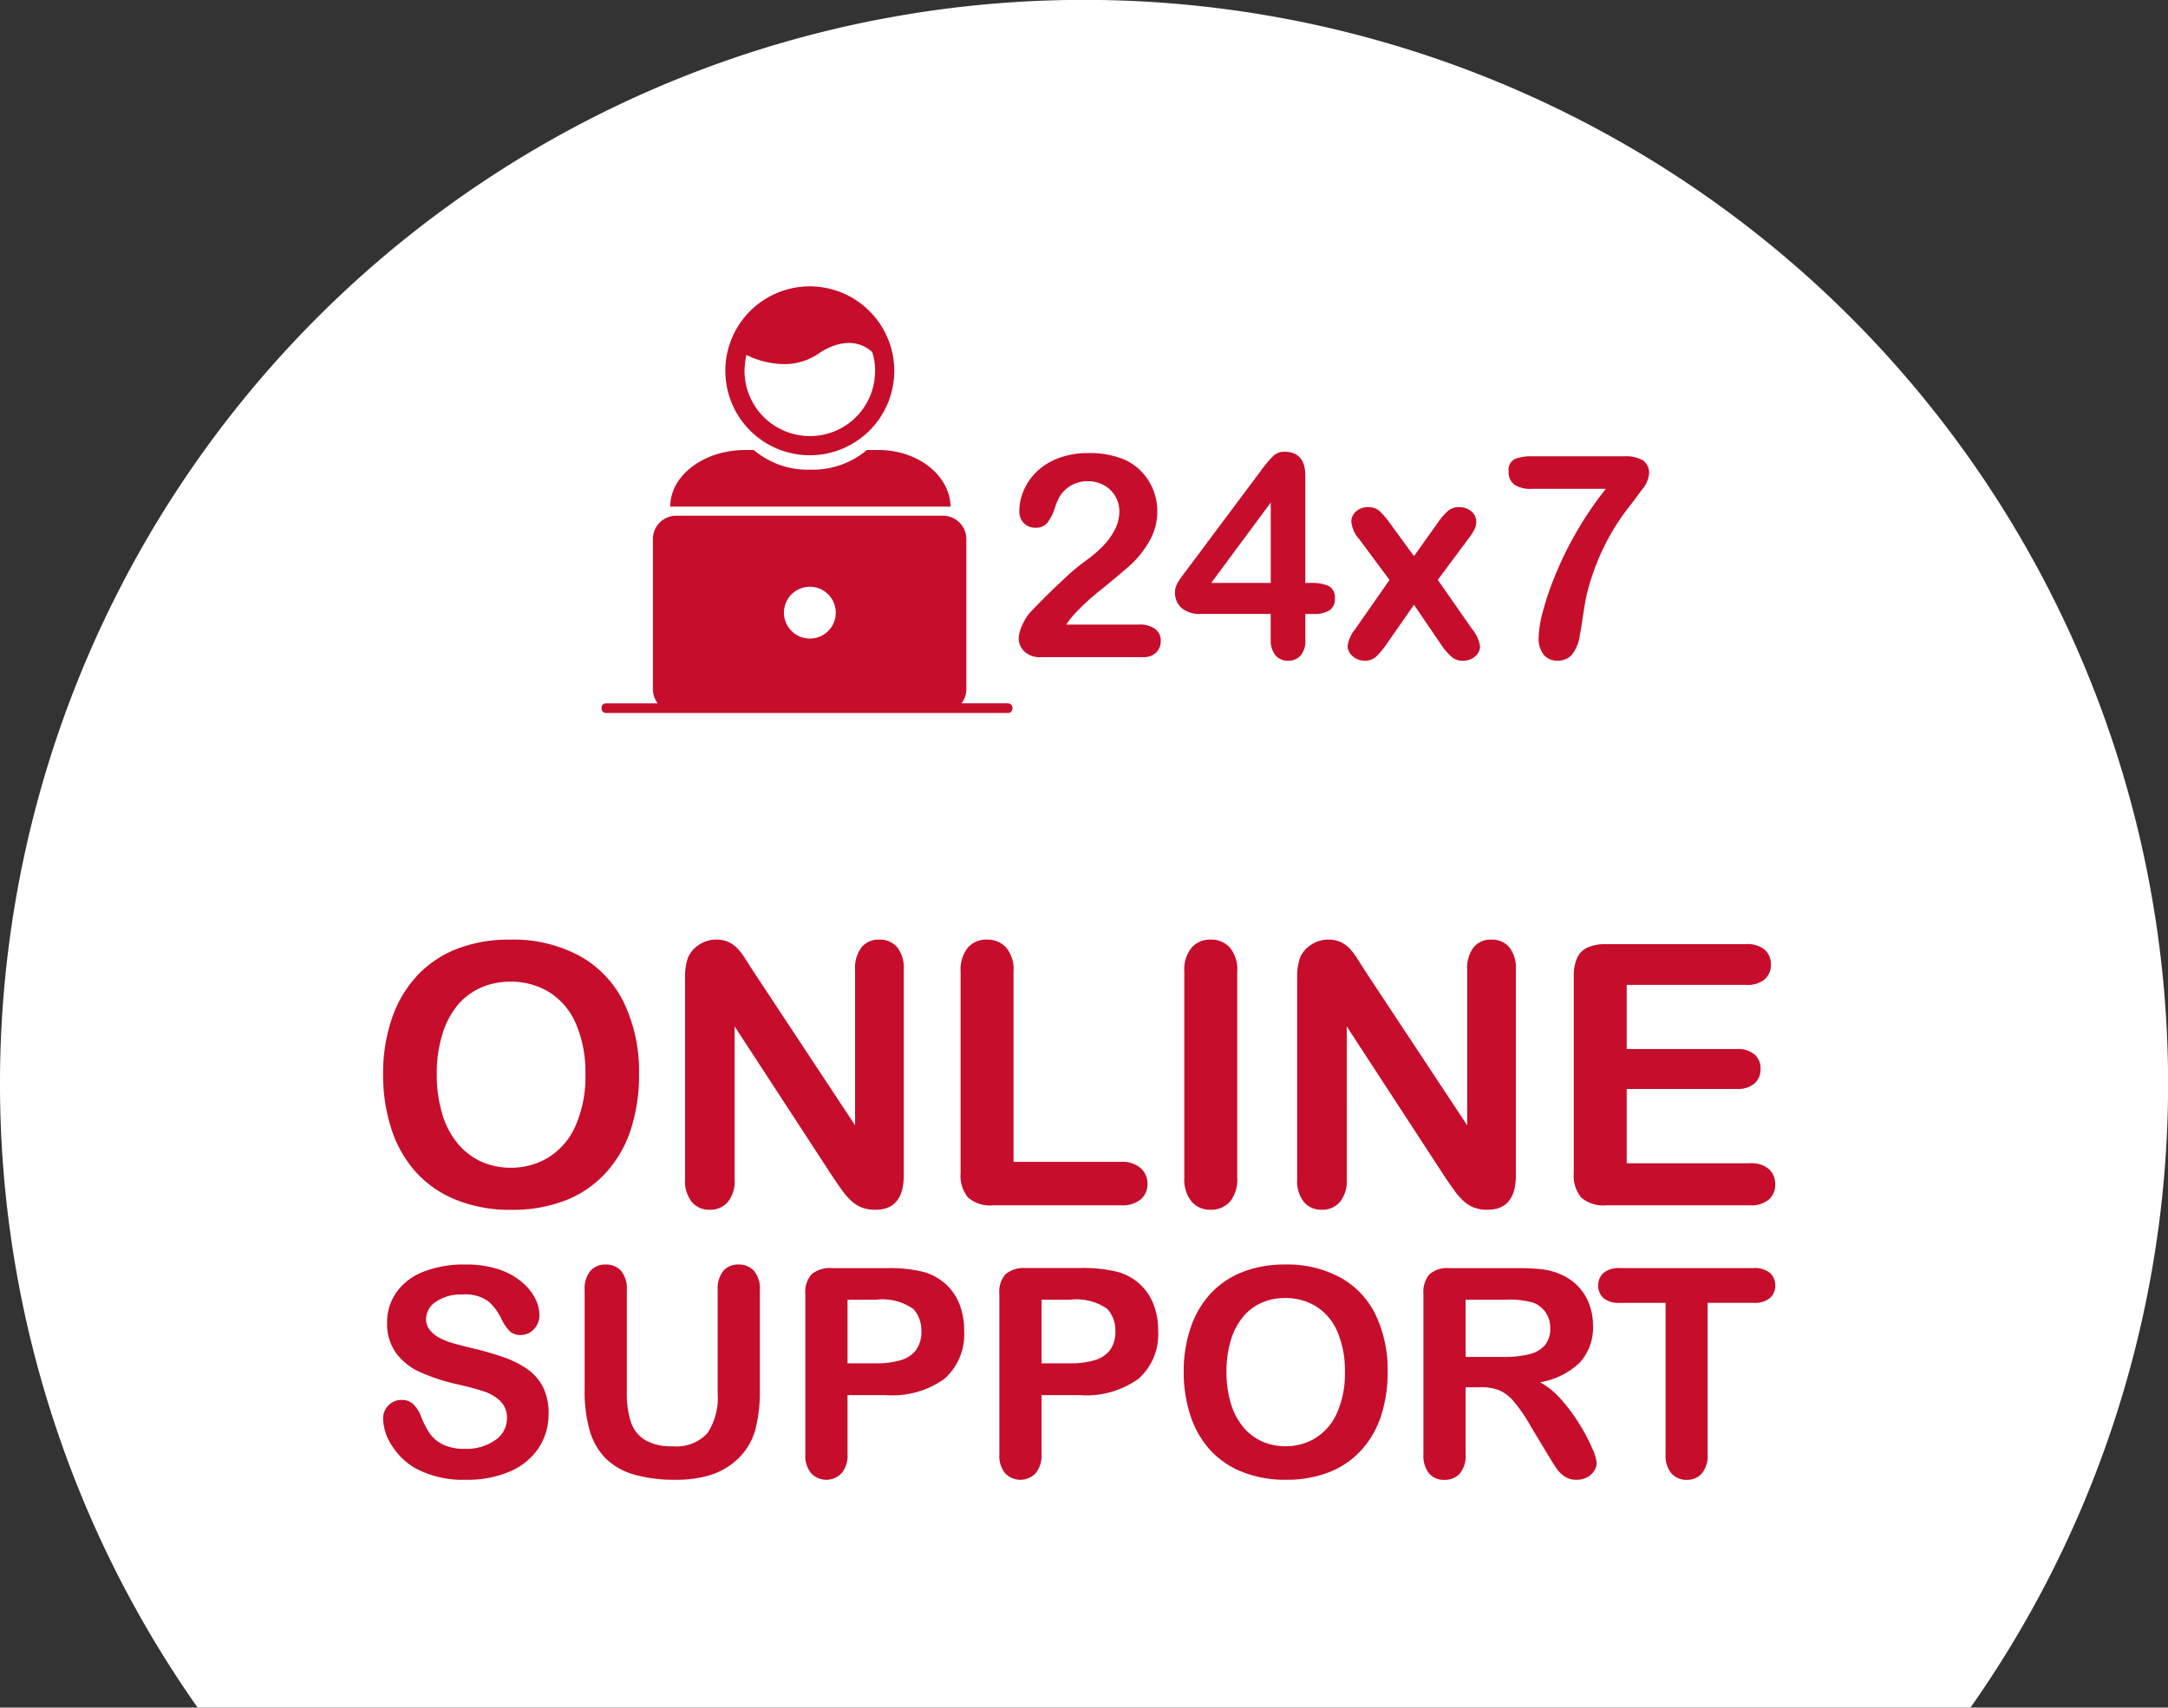
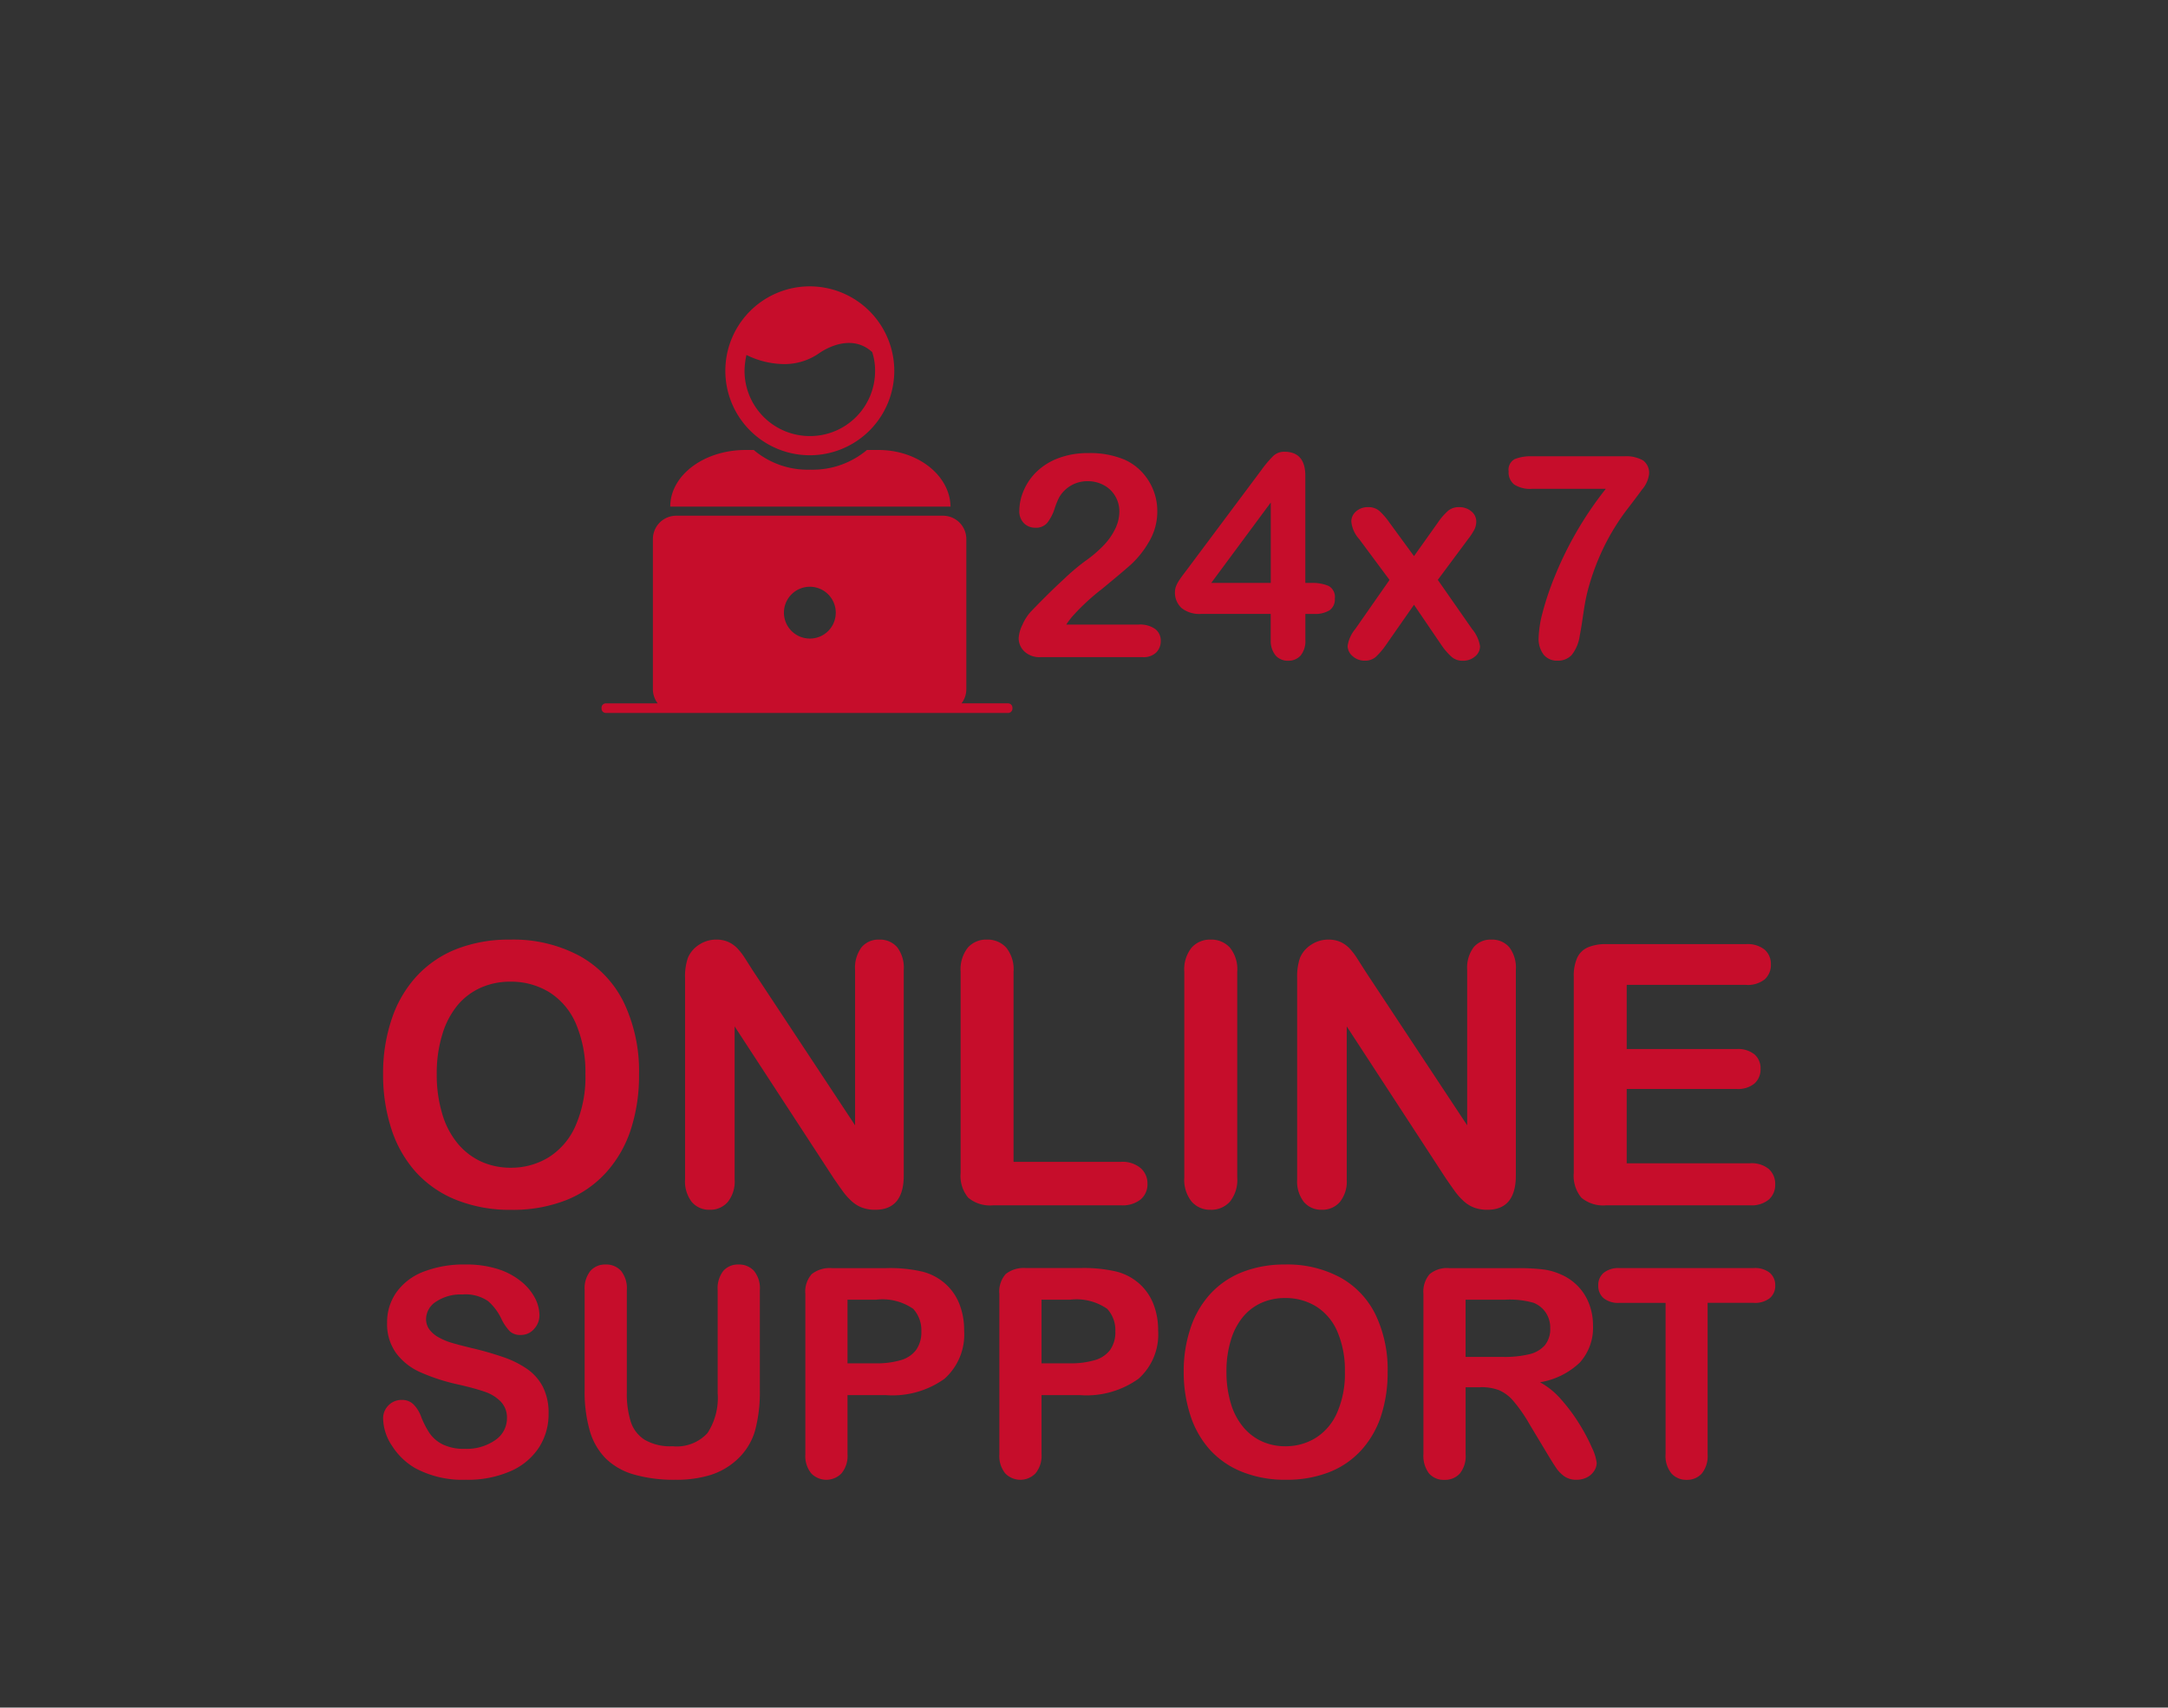
<svg xmlns="http://www.w3.org/2000/svg" width="124.502" height="98.086" viewBox="0 0 124.502 98.086">
  <rect x="0" y="0" width="124.502" height="98.086" fill="#333333" stroke="none" />
  <g id="Group_5915" data-name="Group 5915" transform="translate(-1058 -855)">
    <g id="Group_5907" data-name="Group 5907" transform="translate(25 -108)">
      <g id="Group_1741" data-name="Group 1741" transform="translate(1033 963)">
        <g id="Group_1707" data-name="Group 1707">
-           <path id="Path_2113" data-name="Path 2113" d="M360.305,788.158H462.11a62.254,62.254,0,1,0-101.805,0Z" transform="translate(-348.954 -690.071)" fill="#fff" />
-         </g>
+           </g>
      </g>
    </g>
    <path id="Path_11313" data-name="Path 11313" d="M4-6.75H8.152A1.512,1.512,0,0,1,9.1-6.5a.83.83,0,0,1,.326.691.919.919,0,0,1-.258.66,1.036,1.036,0,0,1-.783.27H2.533A1.266,1.266,0,0,1,1.6-5.2a1.055,1.055,0,0,1-.334-.775,1.973,1.973,0,0,1,.215-.759,2.721,2.721,0,0,1,.469-.743q1.057-1.1,1.908-1.88A12.529,12.529,0,0,1,5.076-10.39a7.015,7.015,0,0,0,1.085-.926,3.681,3.681,0,0,0,.66-.954,2.268,2.268,0,0,0,.227-.958,1.725,1.725,0,0,0-.242-.91,1.68,1.68,0,0,0-.66-.624,1.9,1.9,0,0,0-.91-.223A1.859,1.859,0,0,0,3.6-14.07a3.965,3.965,0,0,0-.266.652,2.72,2.72,0,0,1-.421.819.837.837,0,0,1-.688.286.9.9,0,0,1-.66-.262.967.967,0,0,1-.262-.715,2.993,2.993,0,0,1,.246-1.145,3.281,3.281,0,0,1,.735-1.081,3.639,3.639,0,0,1,1.24-.783,4.757,4.757,0,0,1,1.761-.3,5.089,5.089,0,0,1,2.074.382,3.12,3.12,0,0,1,.978.7,3.235,3.235,0,0,1,.656,1.029,3.225,3.225,0,0,1,.234,1.212,3.392,3.392,0,0,1-.489,1.792,5.572,5.572,0,0,1-1,1.264q-.509.457-1.7,1.435A12.767,12.767,0,0,0,4.393-7.267,4.513,4.513,0,0,0,4-6.75Zm11.739.866V-7.362h-3.99A1.64,1.64,0,0,1,10.62-7.7a1.192,1.192,0,0,1-.378-.93A.9.9,0,0,1,10.3-8.94a1.586,1.586,0,0,1,.167-.326q.111-.171.23-.33l.294-.389L15.2-15.62a6.421,6.421,0,0,1,.68-.807.9.9,0,0,1,.64-.25q1.208,0,1.208,1.383v6.152h.342a2.415,2.415,0,0,1,.982.167.716.716,0,0,1,.37.731.761.761,0,0,1-.3.672,1.589,1.589,0,0,1-.906.211H17.73v1.478a1.32,1.32,0,0,1-.27.91.928.928,0,0,1-.723.3.92.92,0,0,1-.719-.306A1.312,1.312,0,0,1,15.743-5.884ZM12.325-9.142h3.418V-13.76ZM25.543-5.574,23.969-7.887,22.355-5.574a4.081,4.081,0,0,1-.592.691.916.916,0,0,1-.616.207,1.021,1.021,0,0,1-.7-.258.775.775,0,0,1-.29-.592A1.985,1.985,0,0,1,20.6-6.5l1.963-2.814-1.741-2.345a1.75,1.75,0,0,1-.453-1.009.761.761,0,0,1,.27-.58,1.009,1.009,0,0,1,.707-.246.937.937,0,0,1,.632.215,4.007,4.007,0,0,1,.584.676l1.407,1.923,1.367-1.923a3.725,3.725,0,0,1,.592-.684.948.948,0,0,1,.624-.207,1.053,1.053,0,0,1,.711.242.745.745,0,0,1,.282.584,1.03,1.03,0,0,1-.115.473,3.593,3.593,0,0,1-.354.536L25.336-9.317,27.3-6.5a2.067,2.067,0,0,1,.461.994.752.752,0,0,1-.286.588,1.046,1.046,0,0,1-.707.246.956.956,0,0,1-.632-.215A3.683,3.683,0,0,1,25.543-5.574Zm5.19-10.841h5.293a1.975,1.975,0,0,1,1.1.238.891.891,0,0,1,.342.787,1.677,1.677,0,0,1-.4.882q-.4.548-.914,1.212A13.006,13.006,0,0,0,35.1-11.646a13.461,13.461,0,0,0-1,2.408,10.634,10.634,0,0,0-.27,1.041q-.079.413-.175,1.073t-.167,1.009a2.3,2.3,0,0,1-.473,1.125,1.086,1.086,0,0,1-.815.314.982.982,0,0,1-.779-.338,1.48,1.48,0,0,1-.294-1,6.174,6.174,0,0,1,.215-1.383,16.478,16.478,0,0,1,.7-2.094,20.316,20.316,0,0,1,1.212-2.5,20.373,20.373,0,0,1,1.729-2.555H30.733a1.683,1.683,0,0,1-1-.242.879.879,0,0,1-.33-.759.693.693,0,0,1,.35-.707A2.421,2.421,0,0,1,30.733-16.415Z" transform="translate(1115.233 897.625)" fill="#c60d2b" />
    <path id="Path_11311" data-name="Path 11311" d="M7.927-10.192a8.013,8.013,0,0,1,4.007.947,6.137,6.137,0,0,1,2.533,2.692,9.175,9.175,0,0,1,.86,4.1A10.027,10.027,0,0,1,14.857.709a6.843,6.843,0,0,1-1.413,2.467,6.171,6.171,0,0,1-2.313,1.6,8.356,8.356,0,0,1-3.142.553,8.282,8.282,0,0,1-3.153-.568,6.254,6.254,0,0,1-2.324-1.6A6.843,6.843,0,0,1,1.1.668,10.041,10.041,0,0,1,.629-2.474a9.7,9.7,0,0,1,.5-3.173A6.807,6.807,0,0,1,2.564-8.1,6.22,6.22,0,0,1,4.856-9.655,8.255,8.255,0,0,1,7.927-10.192Zm4.32,7.718a7.04,7.04,0,0,0-.532-2.856,3.974,3.974,0,0,0-1.52-1.827,4.178,4.178,0,0,0-2.267-.619,4.1,4.1,0,0,0-1.684.343,3.7,3.7,0,0,0-1.331,1,4.769,4.769,0,0,0-.88,1.674A7.563,7.563,0,0,0,3.71-2.474,7.752,7.752,0,0,0,4.032-.161a4.743,4.743,0,0,0,.911,1.715A3.827,3.827,0,0,0,6.295,2.572a4.086,4.086,0,0,0,1.674.338,4.107,4.107,0,0,0,2.144-.583,4.033,4.033,0,0,0,1.556-1.8A6.965,6.965,0,0,0,12.247-2.474Zm9.642-5.9L27.734.474V-8.452a1.959,1.959,0,0,1,.374-1.305,1.261,1.261,0,0,1,1.008-.435,1.3,1.3,0,0,1,1.034.435,1.941,1.941,0,0,1,.379,1.305V3.35q0,1.976-1.638,1.976a2.169,2.169,0,0,1-.737-.118,1.871,1.871,0,0,1-.614-.374,3.639,3.639,0,0,1-.532-.6q-.246-.343-.491-.7l-5.7-8.742V3.585a1.876,1.876,0,0,1-.4,1.3,1.32,1.32,0,0,1-1.024.44,1.3,1.3,0,0,1-1.034-.445,1.913,1.913,0,0,1-.389-1.295V-7.992a3.277,3.277,0,0,1,.164-1.157,1.651,1.651,0,0,1,.645-.752,1.755,1.755,0,0,1,.972-.292,1.68,1.68,0,0,1,.7.133,1.689,1.689,0,0,1,.512.358,3.7,3.7,0,0,1,.45.583Q21.644-8.759,21.889-8.37Zm14.945.02V2.572H43a1.625,1.625,0,0,1,1.131.358,1.166,1.166,0,0,1,.394.9,1.137,1.137,0,0,1-.389.9A1.669,1.669,0,0,1,43,5.07H35.657a1.949,1.949,0,0,1-1.428-.44,1.967,1.967,0,0,1-.435-1.423V-8.35a2.009,2.009,0,0,1,.415-1.382,1.4,1.4,0,0,1,1.09-.461,1.448,1.448,0,0,1,1.111.456A1.973,1.973,0,0,1,36.834-8.35ZM46.64,3.473V-8.35a1.993,1.993,0,0,1,.42-1.382,1.4,1.4,0,0,1,1.085-.461,1.448,1.448,0,0,1,1.111.456A1.973,1.973,0,0,1,49.68-8.35V3.473a1.993,1.993,0,0,1-.425,1.392,1.44,1.44,0,0,1-1.111.461,1.4,1.4,0,0,1-1.08-.466A2,2,0,0,1,46.64,3.473ZM57.04-8.37,62.885.474V-8.452a1.959,1.959,0,0,1,.374-1.305,1.261,1.261,0,0,1,1.008-.435,1.3,1.3,0,0,1,1.034.435,1.941,1.941,0,0,1,.379,1.305V3.35q0,1.976-1.638,1.976a2.169,2.169,0,0,1-.737-.118,1.871,1.871,0,0,1-.614-.374,3.639,3.639,0,0,1-.532-.6q-.246-.343-.491-.7l-5.7-8.742V3.585a1.876,1.876,0,0,1-.4,1.3,1.32,1.32,0,0,1-1.024.44,1.3,1.3,0,0,1-1.034-.445,1.913,1.913,0,0,1-.389-1.295V-7.992a3.277,3.277,0,0,1,.164-1.157,1.651,1.651,0,0,1,.645-.752,1.755,1.755,0,0,1,.972-.292,1.68,1.68,0,0,1,.7.133,1.689,1.689,0,0,1,.512.358,3.7,3.7,0,0,1,.45.583Q56.794-8.759,57.04-8.37Zm21.854.778H72.046v3.685h6.305a1.5,1.5,0,0,1,1.039.312,1.061,1.061,0,0,1,.343.824,1.1,1.1,0,0,1-.338.834,1.466,1.466,0,0,1-1.044.322H72.046V2.654H79.13a1.55,1.55,0,0,1,1.08.333,1.143,1.143,0,0,1,.363.885,1.118,1.118,0,0,1-.363.865,1.55,1.55,0,0,1-1.08.333H70.869a1.949,1.949,0,0,1-1.428-.44,1.967,1.967,0,0,1-.435-1.423V-8.074a2.53,2.53,0,0,1,.194-1.07,1.208,1.208,0,0,1,.609-.6,2.56,2.56,0,0,1,1.059-.189h8.025a1.559,1.559,0,0,1,1.08.322,1.09,1.09,0,0,1,.353.844,1.1,1.1,0,0,1-.353.855A1.559,1.559,0,0,1,78.894-7.592Z" transform="translate(1079.371 919.164)" fill="#c60d2b" />
    <path id="Path_11312" data-name="Path 11312" d="M10.247-1.621A3.514,3.514,0,0,1,9.688.329,3.712,3.712,0,0,1,8.053,1.683,6.127,6.127,0,0,1,5.5,2.172,5.744,5.744,0,0,1,2.58,1.5,3.89,3.89,0,0,1,1.255.219a2.916,2.916,0,0,1-.51-1.562A1.043,1.043,0,0,1,1.051-2.1a1.041,1.041,0,0,1,.779-.314.921.921,0,0,1,.648.245,1.924,1.924,0,0,1,.453.726,4.85,4.85,0,0,0,.493.954,2,2,0,0,0,.746.632A2.758,2.758,0,0,0,5.435.394a2.852,2.852,0,0,0,1.749-.5A1.509,1.509,0,0,0,7.857-1.36a1.323,1.323,0,0,0-.363-.966,2.34,2.34,0,0,0-.938-.567q-.575-.2-1.537-.416a11.278,11.278,0,0,1-2.157-.705,3.486,3.486,0,0,1-1.378-1.1,2.858,2.858,0,0,1-.51-1.733A2.976,2.976,0,0,1,1.512-8.6,3.394,3.394,0,0,1,3.07-9.781a6.379,6.379,0,0,1,2.4-.412,5.931,5.931,0,0,1,1.9.273,4.025,4.025,0,0,1,1.333.726,3.032,3.032,0,0,1,.775.95,2.191,2.191,0,0,1,.245.971,1.147,1.147,0,0,1-.306.779.975.975,0,0,1-.763.347.877.877,0,0,1-.632-.208,2.8,2.8,0,0,1-.469-.681,3.088,3.088,0,0,0-.783-1.056A2.29,2.29,0,0,0,5.3-8.471a2.542,2.542,0,0,0-1.513.412,1.2,1.2,0,0,0-.575.991,1,1,0,0,0,.2.62A1.648,1.648,0,0,0,3.95-6a3.629,3.629,0,0,0,.693.294Q4.994-5.6,5.8-5.4a18.173,18.173,0,0,1,1.831.522,5.564,5.564,0,0,1,1.395.693,2.852,2.852,0,0,1,.9,1.032A3.3,3.3,0,0,1,10.247-1.621Zm2.072-1.354v-5.75a1.6,1.6,0,0,1,.33-1.1,1.113,1.113,0,0,1,.869-.367,1.142,1.142,0,0,1,.893.367,1.6,1.6,0,0,1,.33,1.1v5.88a5.365,5.365,0,0,0,.224,1.676,1.935,1.935,0,0,0,.8,1.044,2.922,2.922,0,0,0,1.6.371,2.4,2.4,0,0,0,2.006-.754,3.7,3.7,0,0,0,.587-2.288V-8.724a1.612,1.612,0,0,1,.326-1.105,1.116,1.116,0,0,1,.873-.363,1.154,1.154,0,0,1,.885.363,1.572,1.572,0,0,1,.338,1.105v5.75A8.507,8.507,0,0,1,22.1-.634,3.614,3.614,0,0,1,21.07,1.014a4.008,4.008,0,0,1-1.517.881,6.638,6.638,0,0,1-2.023.277,8.339,8.339,0,0,1-2.373-.3A3.8,3.8,0,0,1,13.534.953a3.715,3.715,0,0,1-.922-1.6A8.13,8.13,0,0,1,12.318-2.974Zm17.315.285H27.415V.7a1.581,1.581,0,0,1-.343,1.1,1.207,1.207,0,0,1-1.745,0A1.577,1.577,0,0,1,24.993.712V-8.5a1.507,1.507,0,0,1,.367-1.142,1.67,1.67,0,0,1,1.166-.343h3.107a8.144,8.144,0,0,1,2.121.212,3.157,3.157,0,0,1,1.268.677,3.052,3.052,0,0,1,.812,1.158A4.077,4.077,0,0,1,34.111-6.4a3.406,3.406,0,0,1-1.126,2.769A5.119,5.119,0,0,1,29.633-2.689ZM29.046-8.17H27.415v3.654h1.631A4.872,4.872,0,0,0,30.477-4.7a1.668,1.668,0,0,0,.877-.587,1.752,1.752,0,0,0,.3-1.068,1.812,1.812,0,0,0-.465-1.289A3.1,3.1,0,0,0,29.046-8.17ZM40.774-2.689H38.556V.7a1.581,1.581,0,0,1-.343,1.1,1.207,1.207,0,0,1-1.745,0A1.577,1.577,0,0,1,36.134.712V-8.5A1.507,1.507,0,0,1,36.5-9.646a1.67,1.67,0,0,1,1.166-.343h3.107a8.144,8.144,0,0,1,2.121.212,3.157,3.157,0,0,1,1.268.677,3.052,3.052,0,0,1,.812,1.158A4.077,4.077,0,0,1,45.252-6.4a3.406,3.406,0,0,1-1.126,2.769A5.119,5.119,0,0,1,40.774-2.689ZM40.187-8.17H38.556v3.654h1.631A4.873,4.873,0,0,0,41.618-4.7a1.668,1.668,0,0,0,.877-.587,1.752,1.752,0,0,0,.3-1.068,1.812,1.812,0,0,0-.465-1.289A3.1,3.1,0,0,0,40.187-8.17Zm12.348-2.023a6.385,6.385,0,0,1,3.193.754,4.89,4.89,0,0,1,2.019,2.145,7.311,7.311,0,0,1,.685,3.266,7.989,7.989,0,0,1-.375,2.52A5.452,5.452,0,0,1,56.931.459a4.917,4.917,0,0,1-1.843,1.272,6.658,6.658,0,0,1-2.5.44,6.6,6.6,0,0,1-2.512-.453A4.983,4.983,0,0,1,48.221.443,5.452,5.452,0,0,1,47.1-1.539a8,8,0,0,1-.379-2.5,7.73,7.73,0,0,1,.4-2.528,5.424,5.424,0,0,1,1.146-1.957,4.956,4.956,0,0,1,1.827-1.236A6.578,6.578,0,0,1,52.535-10.192Zm3.442,6.15a5.609,5.609,0,0,0-.424-2.275,3.166,3.166,0,0,0-1.211-1.456,3.329,3.329,0,0,0-1.807-.493,3.271,3.271,0,0,0-1.342.273,2.948,2.948,0,0,0-1.06.8,3.8,3.8,0,0,0-.7,1.333,6.026,6.026,0,0,0-.257,1.823A6.177,6.177,0,0,0,49.432-2.2a3.779,3.779,0,0,0,.726,1.366,3.049,3.049,0,0,0,1.077.812,3.256,3.256,0,0,0,1.333.269,3.272,3.272,0,0,0,1.709-.465,3.214,3.214,0,0,0,1.24-1.435A5.549,5.549,0,0,0,55.977-4.043Zm7.781.9h-.848V.7a1.6,1.6,0,0,1-.334,1.117,1.138,1.138,0,0,1-.873.359,1.112,1.112,0,0,1-.9-.375A1.662,1.662,0,0,1,60.487.7V-8.5a1.555,1.555,0,0,1,.351-1.134,1.555,1.555,0,0,1,1.134-.351h3.939a11.966,11.966,0,0,1,1.395.069,3.506,3.506,0,0,1,1.044.281,3.023,3.023,0,0,1,1,.677A2.964,2.964,0,0,1,70-7.937,3.412,3.412,0,0,1,70.225-6.7a2.986,2.986,0,0,1-.754,2.137,4.333,4.333,0,0,1-2.288,1.134A4.428,4.428,0,0,1,68.415-2.42,10.257,10.257,0,0,1,69.463-1,10.544,10.544,0,0,1,70.18.365a2.691,2.691,0,0,1,.257.836.854.854,0,0,1-.151.469,1.058,1.058,0,0,1-.412.367,1.3,1.3,0,0,1-.6.135,1.176,1.176,0,0,1-.685-.192,1.843,1.843,0,0,1-.477-.485q-.2-.294-.542-.865L66.6-.984a8.885,8.885,0,0,0-.934-1.354,2.3,2.3,0,0,0-.836-.636A2.874,2.874,0,0,0,63.758-3.146ZM65.144-8.17H62.909v3.287h2.169a6.078,6.078,0,0,0,1.468-.151,1.722,1.722,0,0,0,.909-.514,1.477,1.477,0,0,0,.314-1,1.544,1.544,0,0,0-.253-.877,1.528,1.528,0,0,0-.7-.567A5.046,5.046,0,0,0,65.144-8.17Zm14.305.179H76.807V.7a1.6,1.6,0,0,1-.334,1.113,1.122,1.122,0,0,1-.865.363,1.138,1.138,0,0,1-.877-.367A1.588,1.588,0,0,1,74.393.7V-7.99H71.75a1.338,1.338,0,0,1-.922-.273.927.927,0,0,1-.3-.722.916.916,0,0,1,.314-.734,1.36,1.36,0,0,1,.909-.269h7.7a1.355,1.355,0,0,1,.934.277.934.934,0,0,1,.306.726.915.915,0,0,1-.31.722A1.371,1.371,0,0,1,79.449-7.99Z" transform="translate(1079.256 937.826)" fill="#c60d2b" />
    <g id="Group_5911" data-name="Group 5911" transform="translate(-206.655 79.021)">
      <path id="Path_11305" data-name="Path 11305" d="M27.462,44.1H26.8a4.836,4.836,0,0,1-3.252,1.13A4.784,4.784,0,0,1,20.3,44.1h-.469c-2.4,0-4.327,1.461-4.327,3.252H31.6C31.569,45.561,29.723,44.1,27.462,44.1Z" transform="translate(1287.641 757.726)" fill="#c60d2b" />
      <path id="Path_11306" data-name="Path 11306" d="M31.851,10A4.851,4.851,0,1,0,36.7,14.851,4.858,4.858,0,0,0,31.851,10Zm0,8.6A3.752,3.752,0,0,1,28.1,14.851a4.565,4.565,0,0,1,.11-.91,4.989,4.989,0,0,0,2.15.524,3.475,3.475,0,0,0,2.04-.634c.083-.055,1.736-1.24,3.032-.055a3.38,3.38,0,0,1,.165,1.075A3.735,3.735,0,0,1,31.851,18.6Z" transform="translate(1279.311 782.427)" fill="#c60d2b" />
      <path id="Path_11307" data-name="Path 11307" d="M24.546,68.577H21.872a1.334,1.334,0,0,0,.276-.8V59.123A1.341,1.341,0,0,0,20.825,57.8H5.472a1.341,1.341,0,0,0-1.323,1.323v8.655a1.334,1.334,0,0,0,.276.8H1.448a.247.247,0,0,0-.248.248v.055a.247.247,0,0,0,.248.248h23.1a.247.247,0,0,0,.248-.248v-.028A.254.254,0,0,0,24.546,68.577ZM13.162,64.856a1.488,1.488,0,1,1,1.488-1.488A1.482,1.482,0,0,1,13.162,64.856Z" transform="translate(1298 747.802)" fill="#c60d2b" />
    </g>
  </g>
</svg>